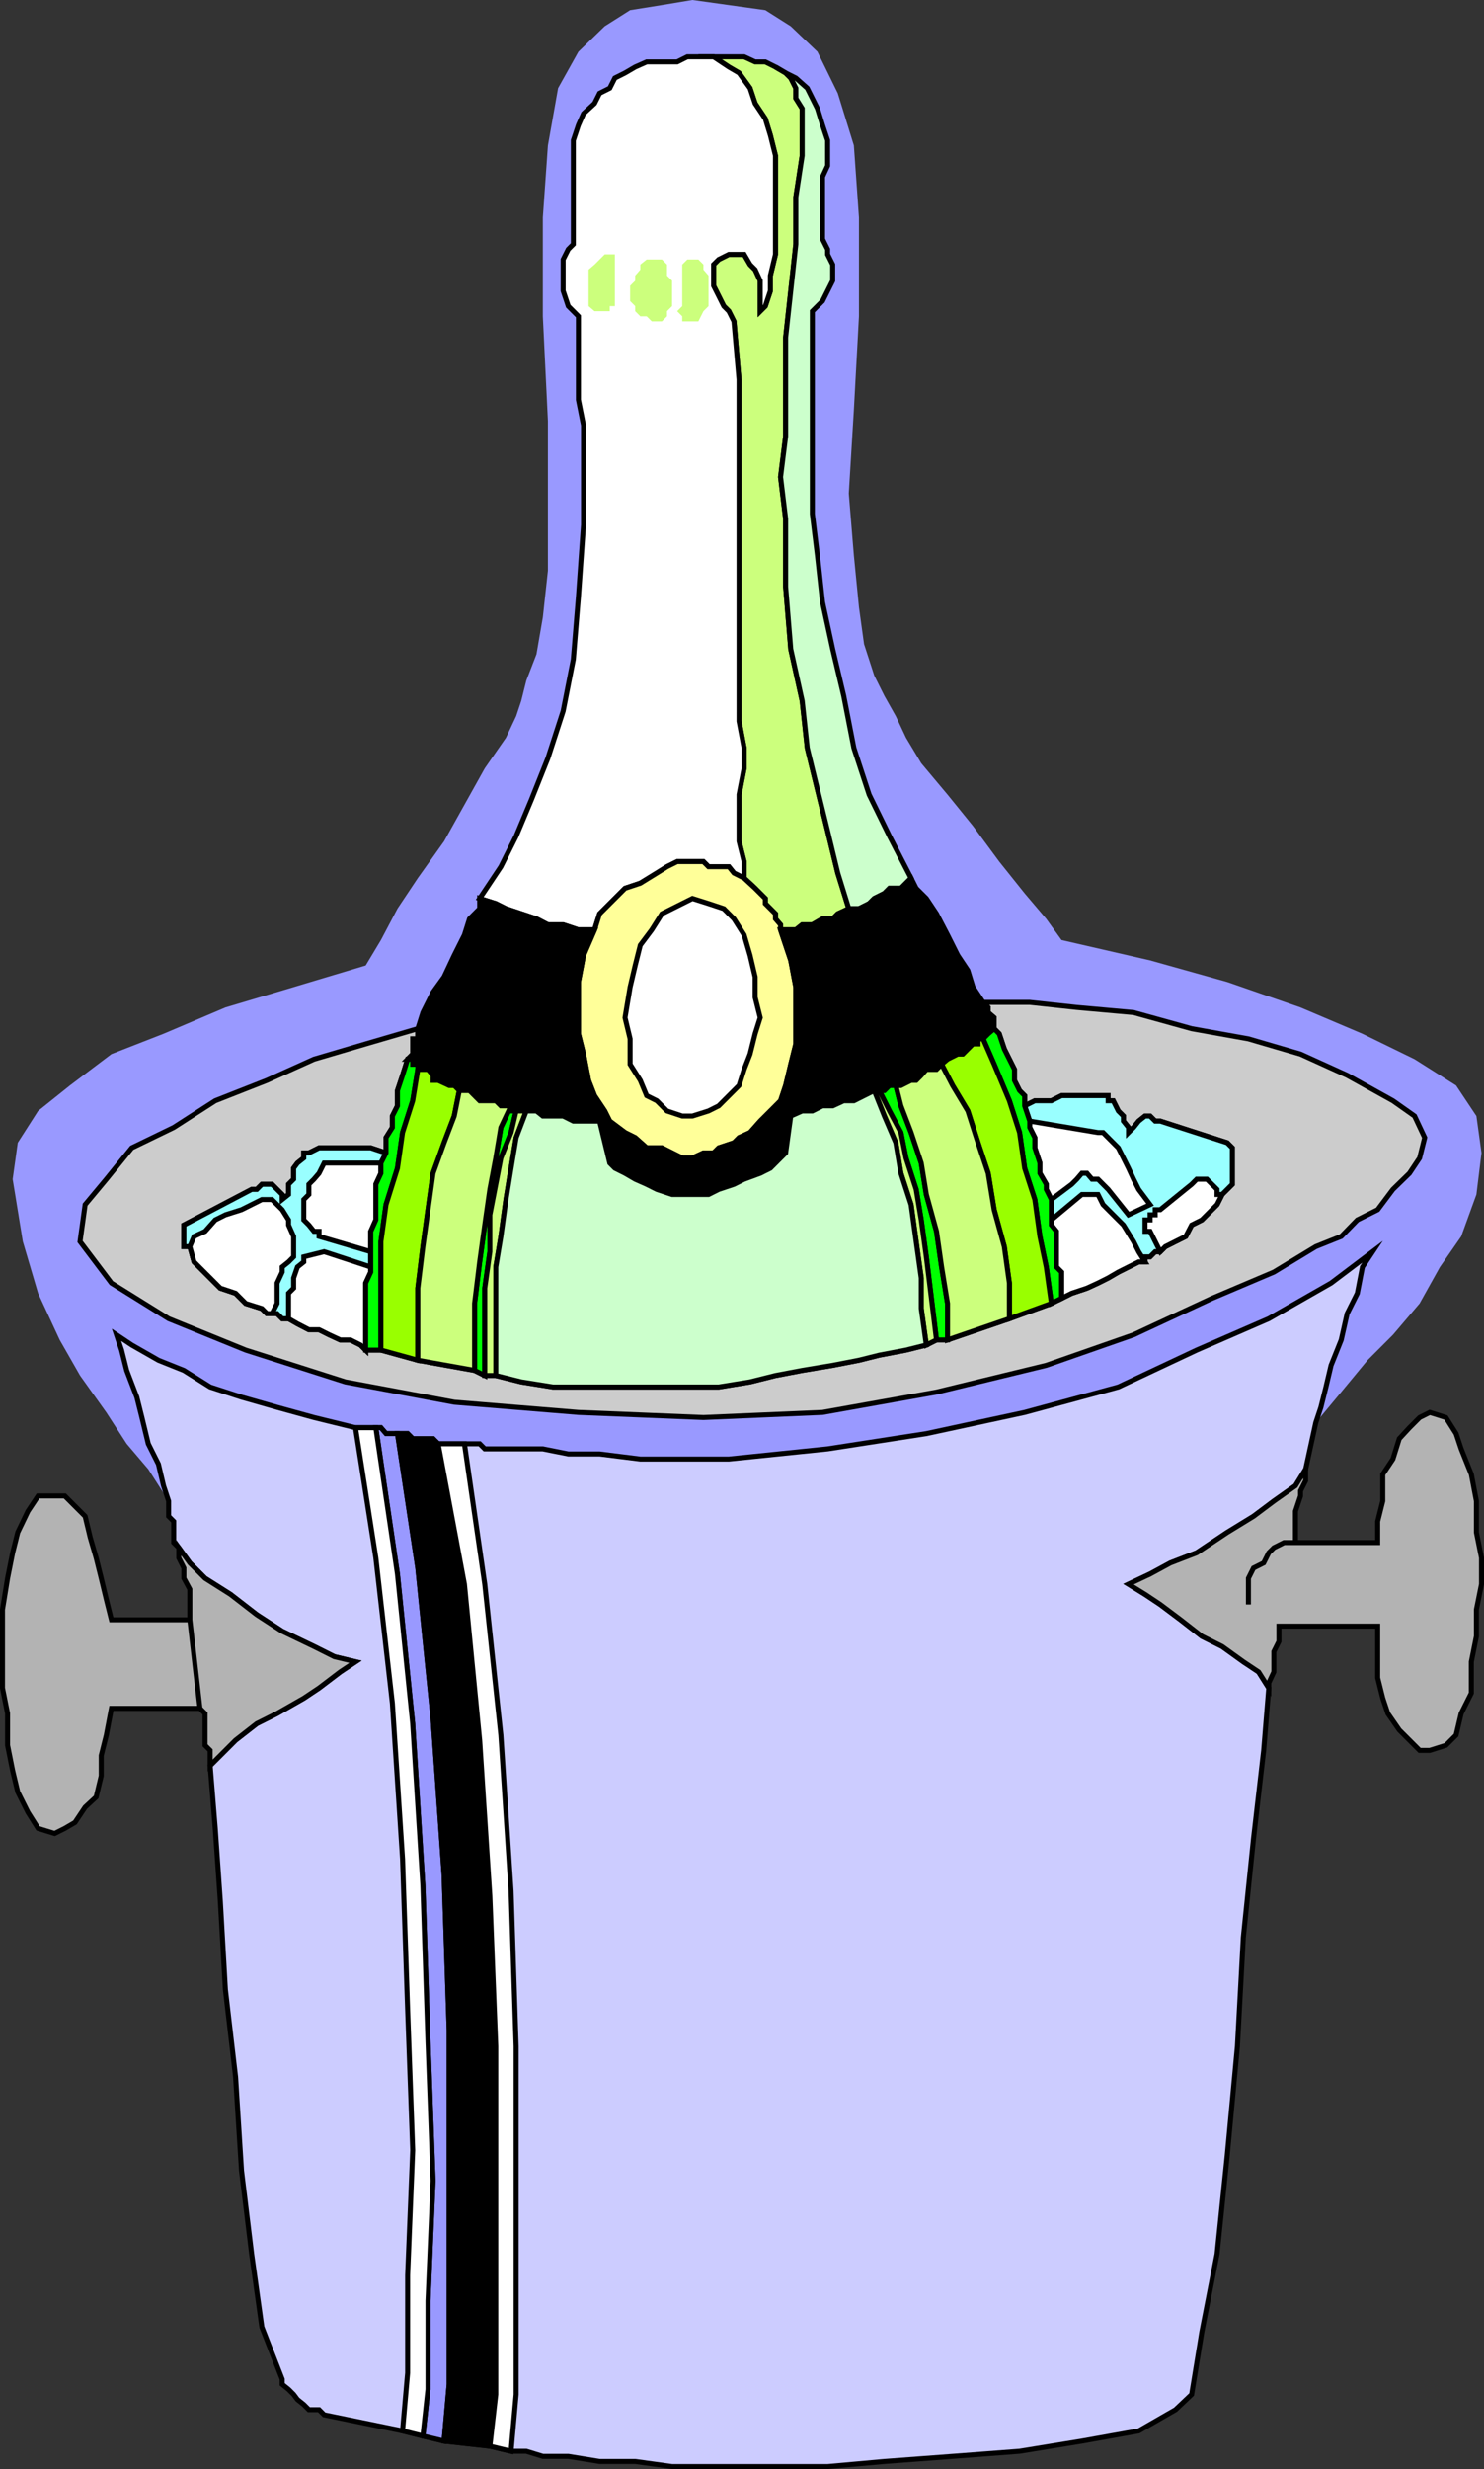
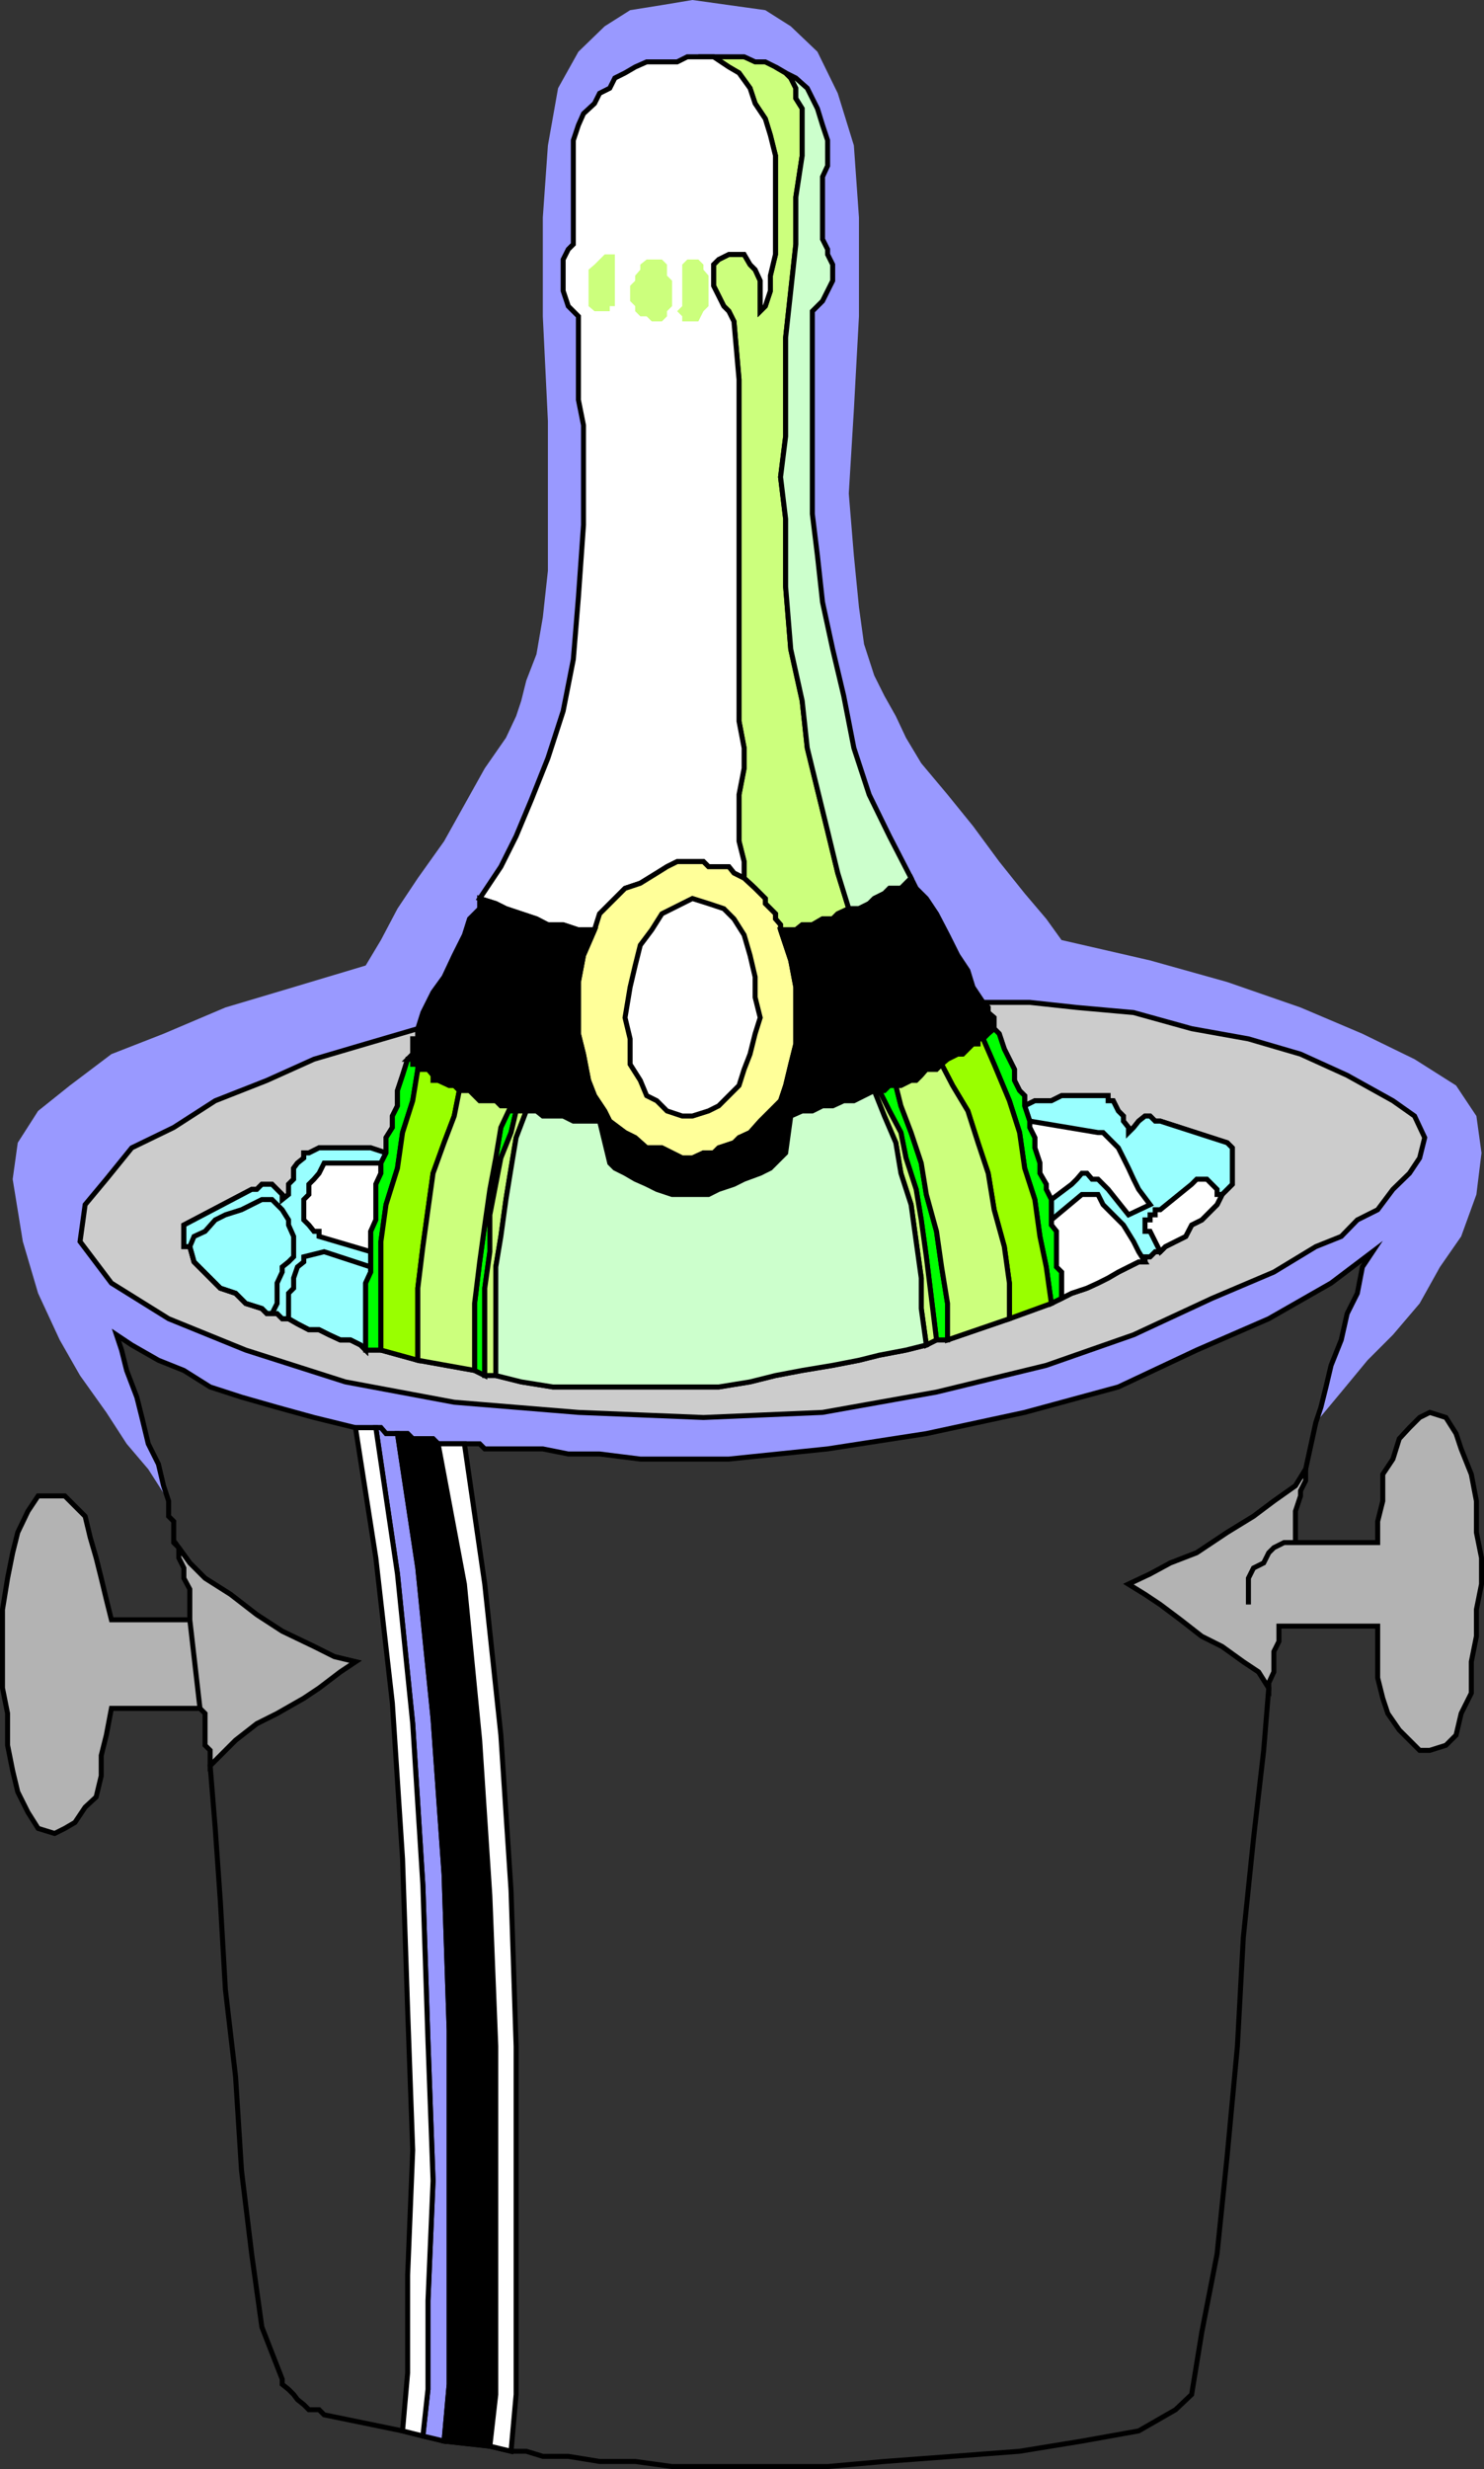
<svg xmlns="http://www.w3.org/2000/svg" width="350.179" height="582.289">
  <rect width="100%" height="100%" fill="#333333" stroke="none" />
  <path fill="#99f" d="m250.488 221.7 20.898 4.8 18.204 5.098 17.296 6 14.602 6.199 12.3 6L343.59 256l4.796 7.2 1.203 8.698-1.203 9.801-3.597 9.899-5 7.199-4.801 8.601-6.3 7.399-6 6-6.2 7.5-6 7.203 1.2-3.602 1.198-4.8L314.09 322l2.398-6 1.398-6.203L320.29 305l1.199-6.203 2.398-3.598-9.796 7.399L299.386 311l-17 7.398-18.5 8.7-22.097 6-23.2 5-23.3 3.601-23.301 2.399h-20.899l-9.601-1.2h-7.399l-6-1.199h-13.703l-1.199-1.199h-9.8l-1.2-1.203h-4.8l-1.2-1.2H91.09l-1.203-1.398h-6l-9.797-2.402-8.703-2.399-8.398-2.398-7.399-2.402-6.203-3.899-6-2.402-6.297-3.598-3.601-2.402 1.2 3.601 1.198 4.801 2.403 6.301 1.199 4.797 1.5 6.203 2.398 4.797 1.203 5.101 1.2 3.602-4.801-7.5-5.102-6-4.797-7.402-6.203-8.7L14.09 316l-5.101-11-3.602-12.203-2.398-14.7 1.2-8.597 4.8-7.5 7.5-6 9.8-7.402 12.301-4.801 14.598-6.2 16.102-4.8 17-5.098 3.597-6 3.903-7.402 4.8-7.2 6.2-8.699 4.8-8.601 4.797-8.598 5-7.199 2.403-5.102 1.199-3.601 1.2-4.797 2.401-6.203 1.5-8.7 1.2-11v-35.3l-1.2-24.7v-23.3l1.2-17 2.398-13.5 4.8-8.598 6.2-6 6-3.8 7.5-1.2 7.2-1.199 17.202 2.398 6 3.801 6.297 6 4.8 9.801 3.8 12.297 1.2 17v23.3l-1.2 22.102-1.198 19.7L201.488 131l1.2 12.2 1.198 8.698 2.403 7.399 2.398 4.8 2.7 4.801 2.402 5.102 3.597 6 6.203 7.398 6 7.399 6.2 8.402 6 7.5 5.097 6 3.602 5" />
-   <path fill="#ccf" d="m94.988 573.297-18.5-3.797-1.2-1.203h-2.402l-1.199-1.2-1.5-1.199-.898-1.199-1.2-1.199-1.5-1.203v-1.2l-4.8-12.3-2.403-17.2-2.398-19.699-1.399-22.101-2.402-20.598-1.2-20.902-1.198-17.098-1.2-14.8 6-6 5-3.899 4.797-2.402 6.301-3.598 3.602-2.402 5-3.801 3.597-2.399-5-1.199-4.797-2.402-7.5-3.598-6-3.902L54.386 376l-6-3.8-3.597-3.602L42.187 365l-1.2-1.203v-5l-1.198-1.2V354l-1.2-3.602-1.203-5.101-2.398-4.797-1.5-6.203-1.2-4.797-2.402-6.3-1.199-4.802-1.2-3.601 3.602 2.402 6.297 3.598 6 2.402 6.203 3.899 7.399 2.402 8.398 2.398 8.703 2.399 9.797 2.402h6l1.203 1.399h5.098l1.2 1.199h4.8l1.2 1.203h9.8l1.2 1.2h13.703l6 1.198h7.398l9.602 1.2h20.898l23.3-2.399 23.302-3.601 23.199-5 22.097-6 18.5-8.7 17-7.398 14.704-8.402 9.796-7.399-2.398 3.598-1.2 6.203-2.402 4.797-1.398 6.203-2.398 6-1.204 5.098-1.199 4.8-1.2 3.602-2.398 11-2.402 3.898L300.59 354l-4.8 3.598-6.2 3.8-7.203 4.801-6.199 2.399-4.8 2.601-5.098 2.399 3.898 2.402 3.602 2.398 4.8 3.602 5 3.898 4.797 2.399 5 3.601 3.602 2.399 2.398 3.8-1.199 14.7-2.398 20.8-2.403 23.301-1.398 25.7-2.399 25.699-2.402 23.3L283.59 550l-2.402 14.7-3.8 3.597-8.7 5-13.398 2.402-14.7 2.399-15.8 1.199-16.102 1.203-13.398 1.2h-36.7l-8.703-1.2h-8.398l-7.398-1.203h-6l-3.903-1.2h-3.597l-5-1.199-10.801-1.199-5-1.199-4.801-1.203" />
  <path fill="none" stroke="#000" stroke-miterlimit="10" stroke-width="1.179" d="m94.988 573.297-18.5-3.797-1.2-1.203h-2.402l-1.199-1.2-1.5-1.199-.898-1.199-1.2-1.199-1.5-1.203v-1.2l-4.8-12.3-2.403-17.2-2.398-19.699-1.399-22.101-2.402-20.598-1.2-20.902-1.198-17.098-1.2-14.8 6-6 5-3.899 4.797-2.402 6.301-3.598 3.602-2.402 5-3.801 3.597-2.399-5-1.199-4.797-2.402-7.5-3.598-6-3.902L54.386 376l-6-3.8-3.597-3.602L42.187 365l-1.2-1.203v-5l-1.198-1.2V354l-1.2-3.602-1.203-5.101-2.398-4.797-1.5-6.203-1.2-4.797-2.402-6.3-1.199-4.802-1.2-3.601 3.602 2.402 6.297 3.598 6 2.402 6.203 3.899 7.399 2.402 8.398 2.398 8.703 2.399 9.797 2.402h6l1.203 1.399h5.098l1.2 1.199h4.8l1.2 1.203h9.8l1.2 1.2h13.703l6 1.198h7.398l9.602 1.2h20.898l23.3-2.399 23.302-3.601 23.199-5 22.097-6 18.5-8.7 17-7.398 14.704-8.402 9.796-7.399-2.398 3.598-1.2 6.203-2.402 4.797-1.398 6.203-2.398 6-1.204 5.098-1.199 4.8-1.2 3.602-2.398 11-2.402 3.898L300.59 354l-4.8 3.598-6.2 3.8-7.203 4.801-6.199 2.399-4.8 2.601-5.098 2.399 3.898 2.402 3.602 2.398 4.8 3.602 5 3.898 4.797 2.399 5 3.601 3.602 2.399 2.398 3.8-1.199 14.7-2.398 20.8-2.403 23.301-1.398 25.7-2.399 25.699-2.402 23.3L283.59 550l-2.402 14.7-3.8 3.597-8.7 5-13.398 2.402-14.7 2.399-15.8 1.199-16.102 1.203-13.398 1.2h-36.7l-8.703-1.2h-8.398l-7.398-1.203h-6l-3.903-1.2h-3.597l-5-1.199-10.801-1.199-5-1.199Zm0 0" />
  <path fill="#ccc" d="m20.09 284.098 5-6 6-7.399 9.898-4.8 9.8-6.301 12.2-4.801 11.101-5 12.2-3.598 12.3-3.601V245h-1.203v3.598l-1.199 1.199-1.2 3.8-1.198 3.602v3.598l-1.2 2.402v2.7l-1.5 2.398v3.601l-3.601-1.199h-12.2l-2.402 1.2h-1.199v1.199l-1.5 1.199-.898 1.203v2.598l-1.2 1.199v2.402l-1.5 1.2v-1.2l-1.203-1.199-1.199-1.203H61.79l-1.2 1.203h-1.203l-16 8.398V294h1.403l1 3.598 6.199 6.199 3.6 1.203 2.399 2.398 3.8 1.2 1.2 1.199h2.398L66.59 311h1.5l2.098 1.2 2.7 1.398h2.402l2.398 1.199L80.29 316h2.398l2.402 1.2 1.2 1.198h3.597l8.703 2.399 13.399 2.402 2.398 1.2h2.602l6 1.5 7.5 1.199h39.101l7.399-1.2 6-1.5 6.3-1.199 7.2-1.199 6.2-1.203 4.8-1.2 6.3-1.199 4.801-1.199 2.399-1.199h2.602l14.597-5 9.902-3.602 4.797-2.398 3.602-1.203 2.601-1.2 2.399-1.199 2.398-1.398 2.403-1.203 2.398-1.2h1.5v-1.199h1.2l1.202-1.199h1.2l1.199-1.199 2.398-1.203 2.403-1.2 1.398-2.699 2.402-1.199 2.399-2.402 1.2-1.2 1.198-2.398 1.203-1.199 1.2-1.203v-8.598l-1.2-1.199-15.8-5.102h-1.2l-1.203-1.199h-1.199l-1.5 1.2-1.2 1.5-1.198 1.199v-1.2l-1.2-1.5V263.2l-1.204-1.2-1.199-2.402h-1.2v-1.2h-11l-2.398 1.2h-3.902l-2.398 1.199v-2.399l-1.2-1.199-1.203-2.402v-2.598l-1.199-2.402-1.2-2.399-1.198-3.601-1.2-1.2V240l-1.402-1.203v-1.2l-1.2-1.199h11l11.102 1.2 13.399 1.199 13.7 3.8 13.4 2.403 12.297 3.598 11 5 10.801 6 5.102 3.601 2.398 5.098-1.2 4.8-2.398 3.602-3.902 3.801-3.598 4.797-4.8 2.402-3.801 3.899-6 2.402-9.899 6-14.601 6.2-18.5 8.597L246.886 322l-25.898 6.297-26.899 4.8-28.101 1.2-29.5-1.2-29.3-2.398-25.7-4.8-23.5-7.5-18.2-7.399-13.5-8.402-7.402-9.801 1.203-8.7" />
  <path fill="none" stroke="#000" stroke-miterlimit="10" stroke-width="1.179" d="m20.09 284.098 5-6 6-7.399 9.898-4.8 9.8-6.301 12.2-4.801 11.101-5 12.2-3.598 12.3-3.601V245h-1.203v3.598l-1.199 1.199-1.2 3.8-1.198 3.602v3.598l-1.2 2.402v2.7l-1.5 2.398v3.601l-3.601-1.199h-12.2l-2.402 1.2h-1.199v1.199l-1.5 1.199-.898 1.203v2.598l-1.2 1.199v2.402l-1.5 1.2v-1.2l-1.203-1.199-1.199-1.203H61.79l-1.2 1.203h-1.203l-16 8.398V294h1.403l1 3.598 6.199 6.199 3.6 1.203 2.399 2.398 3.8 1.2 1.2 1.199h2.398L66.59 311h1.5l2.098 1.2 2.7 1.398h2.402l2.398 1.199L80.29 316h2.398l2.402 1.2 1.2 1.198h3.597l8.703 2.399 13.399 2.402 2.398 1.2h2.602l6 1.5 7.5 1.199h39.101l7.399-1.2 6-1.5 6.3-1.199 7.2-1.199 6.2-1.203 4.8-1.2 6.3-1.199 4.801-1.199 2.399-1.199h2.602l14.597-5 9.902-3.602 4.797-2.398 3.602-1.203 2.601-1.2 2.399-1.199 2.398-1.398 2.403-1.203 2.398-1.2h1.5v-1.199h1.2l1.202-1.199h1.2l1.199-1.199 2.398-1.203 2.403-1.2 1.398-2.699 2.402-1.199 2.399-2.402 1.2-1.2 1.198-2.398 1.203-1.199 1.2-1.203v-8.598l-1.2-1.199-15.8-5.102h-1.2l-1.203-1.199h-1.199l-1.5 1.2-1.2 1.5-1.198 1.199v-1.2l-1.2-1.5V263.2l-1.204-1.2-1.199-2.402h-1.2v-1.2h-11l-2.398 1.2h-3.902l-2.398 1.199v-2.399l-1.2-1.199-1.203-2.402v-2.598l-1.199-2.402-1.2-2.399-1.198-3.601-1.2-1.2V240l-1.402-1.203v-1.2l-1.2-1.199h11l11.102 1.2 13.399 1.199 13.7 3.8 13.4 2.403 12.297 3.598 11 5 10.801 6 5.102 3.601 2.398 5.098-1.2 4.8-2.398 3.602-3.902 3.801-3.598 4.797-4.8 2.402-3.801 3.899-6 2.402-9.899 6-14.601 6.2-18.5 8.597L246.886 322l-25.898 6.297-26.899 4.8-28.101 1.2-29.5-1.2-29.3-2.398-25.7-4.8-23.5-7.5-18.2-7.399-13.5-8.402-7.402-9.801zm0 0" />
  <path fill="#9ff" d="m241.789 260.797 1.199 3.601v1.5l1.2 2.399v2.402l1.198 3.598v2.402l1.5 2.598v1.203l1.204 2.398v6l1.199 1.5v8.399l1.199 1.203v6.2l2.398-1.2 3.602-1.203 2.601-1.2 2.399-1.199 2.398-1.398 2.403-1.203 2.398-1.2h1.5v-1.199h1.2l1.202-1.199h1.2l1.199-1.199 2.398-1.203 2.403-1.2 1.398-2.699 2.402-1.199 2.399-2.402 1.2-1.2 1.198-2.398 1.203-1.199 1.2-1.203v-8.598l-1.2-1.199-15.8-5.102h-1.2l-1.203-1.199h-1.199l-1.5 1.2-1.2 1.5-1.198 1.199v-1.2l-1.2-1.5V263.2l-1.203-1.2-1.199-2.402h-1.2v-1.2h-11l-2.398 1.2h-3.902l-2.398 1.199" />
  <path fill="none" stroke="#000" stroke-miterlimit="10" stroke-width="1.179" d="m241.789 260.797 1.199 3.601v1.5l1.2 2.399v2.402l1.198 3.598v2.402l1.5 2.598v1.203l1.204 2.398v6l1.199 1.5v8.399l1.199 1.203v6.2l2.398-1.2 3.602-1.203 2.601-1.2 2.399-1.199 2.398-1.398 2.403-1.203 2.398-1.2h1.5v-1.199h1.2l1.202-1.199h1.2l1.199-1.199 2.398-1.203 2.403-1.2 1.398-2.699 2.402-1.199 2.399-2.402 1.2-1.2 1.198-2.398 1.203-1.199 1.2-1.203v-8.598l-1.2-1.199-15.8-5.102h-1.2l-1.203-1.199h-1.199l-1.5 1.2-1.2 1.5-1.198 1.199v-1.2l-1.2-1.5V263.2l-1.203-1.2-1.199-2.402h-1.2v-1.2h-11l-2.398 1.2h-3.902zm0 0" />
  <path fill="#9ff" d="m66.59 282.898 1.5-1.199v-2.402l1.199-1.2V275.5l.898-1.203 1.5-1.2v-1.199h1.2l2.402-1.199h12.199l3.601 1.2-1.203 2.398v2.402l-1.199 2.598v8.402l-1.2 2.7V300l-1.198 2.598v15.8l-1.2-1.199L82.687 316H80.29l-2.602-1.203-2.398-1.2h-2.403l-2.699-1.398L68.09 311h-1.5l-1.203-1.203h-2.398l-1.2-1.2-3.8-1.199-2.4-2.398-3.601-1.203-6.2-6.2-1-3.597h-1.402v-5.102l16-8.398h1.203l1.2-1.203h2.398l1.2 1.203 1.202 1.2v1.198" />
  <path fill="none" stroke="#000" stroke-miterlimit="10" stroke-width="1.179" d="m66.59 282.898 1.5-1.199v-2.402l1.199-1.2V275.5l.898-1.203 1.5-1.2v-1.199h1.2l2.402-1.199h12.199l3.601 1.2-1.203 2.398v2.402l-1.199 2.598v8.402l-1.2 2.7V300l-1.198 2.598v15.8l-1.2-1.199L82.687 316H80.29l-2.602-1.203-2.398-1.2h-2.403l-2.699-1.398L68.09 311h-1.5l-1.203-1.203h-2.398l-1.2-1.2-3.8-1.199-2.4-2.398-3.601-1.203-6.2-6.2-1-3.597h-1.402v-5.102l16-8.398h1.203l1.2-1.203h2.398l1.2 1.203 1.202 1.2zm0 0" />
  <path fill="#fff" d="m75.289 291.598 12.199 3.601v-4.8l1.2-2.7v-8.402l1.198-2.598v-2.402H76.488l-1.2 2.402-1.199 1.399-1.203 1.199v2.402l-1.199 1.2v4.8l1.2 1.2 1.202 1.5h1.2v1.199" />
  <path fill="none" stroke="#000" stroke-miterlimit="10" stroke-width="1.179" d="m75.289 291.598 12.199 3.601v-4.8l1.2-2.7v-8.402l1.198-2.598v-2.402H76.488l-1.2 2.402-1.199 1.399-1.203 1.199v2.402l-1.199 1.2v4.8l1.2 1.2 1.202 1.5h1.2zm0 0" />
-   <path fill="#fff" d="M71.687 296.398v1.2l-1.5 1.199-.898 2.601v2.399l-1.2 1.203v6l2.098 1.2 2.7 1.398h2.402l2.398 1.199L80.29 316h2.398l2.402 1.2 1.2 1.198v-15.8L87.488 300v-1.203l-11-3.598-4.8 1.2" />
  <path fill="none" stroke="#000" stroke-miterlimit="10" stroke-width="1.179" d="M71.687 296.398v1.2l-1.5 1.199-.898 2.601v2.399l-1.2 1.203v6l2.098 1.2 2.7 1.398h2.402l2.398 1.199L80.29 316h2.398l2.402 1.2 1.2 1.198v-15.8L87.488 300v-1.203l-11-3.598zm0 0" />
-   <path fill="#fff" d="M69.289 295.2v1.198l-1.2 1.2-1.5 1.199V300l-1.203 2.598v4.8l-1.199 2.399h-1.2l-1.198-1.2-3.801-1.199L55.589 305l-3.601-1.203-6.2-6.2-1-3.597 1-2.402 2.598-1.2 2.403-2.699 2.398-1.199 3.8-1.203 2.4-1.2 2.402-1.199h2.398l1.2 1.2 1.202 1.199 1.5 2.402v1.2l1.2 2.699v3.601" />
  <path fill="none" stroke="#000" stroke-miterlimit="10" stroke-width="1.179" d="M69.289 295.2v1.198l-1.2 1.2-1.5 1.199V300l-1.203 2.598v4.8l-1.199 2.399h-1.2l-1.198-1.2-3.801-1.199L55.589 305l-3.601-1.203-6.2-6.2-1-3.597 1-2.402 2.598-1.2 2.403-2.699 2.398-1.199 3.8-1.203 2.4-1.2 2.402-1.199h2.398l1.2 1.2 1.202 1.199 1.5 2.402v1.2l1.2 2.699zm0 0" />
  <path fill="#fff" d="M255.289 281.7h3.8l1.2 2.398 2.398 2.402 2.402 2.398 2.399 3.899 1.2 2.402 1.5 2.399h-1.5l-2.4 1.199-2.402 1.203-2.398 1.398-2.398 1.2-2.602 1.199-3.602 1.203-2.398 1.2V300l-1.2-1.203v-8.399l-1.198-1.5V287.7l7.199-6" />
  <path fill="none" stroke="#000" stroke-miterlimit="10" stroke-width="1.179" d="M255.289 281.7h3.8l1.2 2.398 2.398 2.402 2.402 2.398 2.399 3.899 1.2 2.402 1.5 2.399h-1.5l-2.4 1.199-2.402 1.203-2.398 1.398-2.398 1.2-2.602 1.199-3.602 1.203-2.398 1.2V300l-1.2-1.203v-8.399l-1.198-1.5V287.7zm0 0" />
  <path fill="#fff" d="m252.886 279.297-4.796 3.601-1.204-2.398v-1.203l-1.5-2.598v-2.402l-1.199-3.598v-2.402l-1.2-2.399v-1.5l16.103 2.7h1.199l2.398 2.402 1.2 1.2 1.203 2.398 1.199 2.402 1.199 2.598 1.2 2.402 2.698 3.598-5.097 2.402-4.801-6-1.2-1.203-1.198-1.2h-1.403l-1.2-1.398h-1.198l-1.2 1.399-1.203 1.199" />
  <path fill="none" stroke="#000" stroke-miterlimit="10" stroke-width="1.179" d="m252.886 279.297-4.796 3.601-1.204-2.398v-1.203l-1.5-2.598v-2.402l-1.199-3.598v-2.402l-1.2-2.399v-1.5l16.103 2.7h1.199l2.398 2.402 1.2 1.2 1.203 2.398 1.199 2.402 1.199 2.598 1.2 2.402 2.698 3.598-5.097 2.402-4.801-6-1.2-1.203-1.198-1.2h-1.403l-1.2-1.398h-1.198l-1.2 1.399zm0 0" />
  <path fill="#fff" d="m271.386 290.398 2.403 4.801 1.199-1.199 2.398-1.203 2.403-1.2 1.398-2.699 2.402-1.199 2.399-2.402 1.2-1.2 1.198-2.398h-1.199V280.5l-1.2-1.203-1.198-1.2h-2.403l-1.199 1.2-7.398 6h-1.2v1.203h-1.203v1.2h-1.199v2.698h1.2" />
  <path fill="none" stroke="#000" stroke-miterlimit="10" stroke-width="1.179" d="m271.386 290.398 2.403 4.801 1.199-1.199 2.398-1.203 2.403-1.2 1.398-2.699 2.402-1.199 2.399-2.402 1.2-1.2 1.198-2.398h-1.199V280.5l-1.2-1.203-1.198-1.2h-2.403l-1.199 1.2-7.398 6h-1.2v1.203h-1.203v1.2h-1.199v2.698zm0 0" />
  <path fill="#ccff7d" d="M164.789 13.398h10.8l2.598 1.2h2.402l2.399 1.199 2.398 1.402 1.204 1.2 1.199 2.398v2.402l1.5 2.399v11.101l-1.5 9.801v11.098l-1.2 11-1.203 11v23.3l-1.199 9.602 1.2 9.898v16l1.203 14.7 2.699 12.199 1.199 11.101 2.398 9.801L195.29 196l2.398 9.898 2.602 8.399-2.602 1.203-1.2 1.2h-2.397l-2.403 1.398h-2.398l-1.5 1.199h-3.602v-1.2l-1.2-1.398V215.5l-1.198-1.203-1.2-1.2v-1.199l-1.203-1.199-1.199-1.199-2.598-2.402v-3.899l-1.203-4.8v-11l1.204-6.2v-4.8l-1.204-6.301V89.5l-1.199-13.703-1.2-2.399-1.198-1.199-1.2-2.402-1.203-2.399v-5l1.204-1.199L171.988 60h3.602l1.398 2.398 1.2 1.2 1.198 2.601v7.2l1.204-1.2 1.199-3.601V65l1.199-5V36.7l-1.2-4.802L180.59 28l-2.403-3.602-1.2-3.601-2.6-3.598-2.4-1.402-3.6-2.399h-3.598" />
  <path fill="none" stroke="#000" stroke-miterlimit="10" stroke-width="1.179" d="M164.789 13.398h10.8l2.598 1.2h2.402l2.399 1.199 2.398 1.402 1.204 1.2 1.199 2.398v2.402l1.5 2.399v11.101l-1.5 9.801v11.098l-1.2 11-1.203 11v23.3l-1.199 9.602 1.2 9.898v16l1.203 14.7 2.699 12.199 1.199 11.101 2.398 9.801L195.29 196l2.398 9.898 2.602 8.399-2.602 1.203-1.2 1.2h-2.397l-2.403 1.398h-2.398l-1.5 1.199h-3.602v-1.2l-1.2-1.398V215.5l-1.198-1.203-1.2-1.2v-1.199l-1.203-1.199-1.199-1.199-2.598-2.402v-3.899l-1.203-4.8v-11l1.204-6.2v-4.8l-1.204-6.301V89.5l-1.199-13.703-1.2-2.399-1.198-1.199-1.2-2.402-1.203-2.399v-5l1.204-1.199L171.988 60h3.602l1.398 2.398 1.2 1.2 1.198 2.601v7.2l1.204-1.2 1.199-3.601V65l1.199-5V36.7l-1.2-4.802L180.59 28l-2.403-3.602-1.2-3.601-2.6-3.598-2.4-1.402-3.6-2.399zm0 0" />
  <path fill="#fff" d="M164.789 13.398h1.199-3.8l-2.4 1.2h-7.198l-2.704 1.199-2.398 1.402-2.398 1.2-1.204 2.398L141.488 22l-1.2 2.398-2.6 2.399-1.2 2.703-1.2 3.598v24.5l-1.198 1.199-1.204 2.402v7.399l1.204 3.601 2.398 2.399v19.699l1.2 6v23.5l-1.2 17-1.2 14.703-2.402 12.2-3.597 11.097-3.903 9.8-3.597 8.602-3.602 7.2-5 7.5 3.8 1.199 2.4 1.199 3.6 1.203 3.603 1.2 2.699 1.398h3.597l3.602 1.199h3.8l1.2-3.797 2.398-2.402 3.602-3.598 3.602-1.203 3.898-2.399 2.398-1.5 2.403-1.199h6.199l1.2 1.2h4.8l1.2 1.5 2.402 1.199 2.597 2.402-2.598-2.402v-3.899l-1.203-4.8v-11l1.204-6.2v-4.8l-1.204-6.301V89.5l-1.199-13.703-1.2-2.399-1.198-1.199-1.2-2.402-1.203-2.399v-5l1.204-1.199L171.988 60h3.602l1.398 2.398 1.2 1.2 1.198 2.601v7.2l1.204-1.2 1.199-3.601V65l1.199-5V36.7l-1.2-4.802L180.59 28l-2.403-3.602-1.2-3.601-2.6-3.598-2.4-1.402-3.6-2.399h-3.598" />
  <path fill="none" stroke="#000" stroke-miterlimit="10" stroke-width="1.179" d="M164.789 13.398h1.199-3.8l-2.4 1.2h-7.198l-2.704 1.199-2.398 1.402-2.398 1.2-1.204 2.398L141.488 22l-1.2 2.398-2.6 2.399-1.2 2.703-1.2 3.598v24.5l-1.198 1.199-1.204 2.402v7.399l1.204 3.601 2.398 2.399v19.699l1.2 6v23.5l-1.2 17-1.2 14.703-2.402 12.2-3.597 11.097-3.903 9.8-3.597 8.602-3.602 7.2-5 7.5 3.8 1.199 2.4 1.199 3.6 1.203 3.603 1.2 2.699 1.398h3.597l3.602 1.199h3.8l1.2-3.797 2.398-2.402 3.602-3.598 3.602-1.203 3.898-2.399 2.398-1.5 2.403-1.199h6.199l1.2 1.2h4.8l1.2 1.5 2.402 1.199 2.597 2.402-2.598-2.402v-3.899l-1.203-4.8v-11l1.204-6.2v-4.8l-1.204-6.301V89.5l-1.199-13.703-1.2-2.399-1.198-1.199-1.2-2.402-1.203-2.399v-5l1.204-1.199L171.988 60h3.602l1.398 2.398 1.2 1.2 1.198 2.601v7.2l1.204-1.2 1.199-3.601V65l1.199-5V36.7l-1.2-4.802L180.59 28l-2.403-3.602-1.2-3.601-2.6-3.598-2.4-1.402-3.6-2.399zm0 0" />
  <path fill="#cfc" d="m182.988 15.797 2.398 1.402 2.403 1.2 2.699 2.398 1.2 2.402 1.198 2.399 1.204 3.902 1.199 3.598v6l-1.2 2.601v14.7l1.2 2.398V60l1.199 2.398V66.2l-1.2 2.399L194.09 71l-1.204 1.2-1.199 1.198V121.2l1.2 9.801 1.203 11 2.398 11.098 2.602 11 2.398 12.3 3.602 11 4.796 9.801 5.102 9.899-1.2 1.199-1.198 1.203h-2.704l-1.199 1.2-2.398 1.198-1.2 1.2-2.402 1.199h-2.398l-2.602-8.399L195.29 196l-2.403-9.8-2.398-9.802-1.2-11.101-2.698-12.2-1.204-14.699v-16l-1.199-9.898 1.2-9.602v-23.3l1.203-11 1.199-11V46.5l1.5-9.8V25.597l-1.5-2.399v-2.402l-1.2-2.399-1.203-1.199-2.398-1.402" />
  <path fill="none" stroke="#000" stroke-miterlimit="10" stroke-width="1.179" d="m182.988 15.797 2.398 1.402 2.403 1.2 2.699 2.398 1.2 2.402 1.198 2.399 1.204 3.902 1.199 3.598v6l-1.2 2.601v14.7l1.2 2.398V60l1.199 2.398V66.2l-1.2 2.399L194.09 71l-1.204 1.2-1.199 1.198V121.2l1.2 9.801 1.203 11 2.398 11.098 2.602 11 2.398 12.3 3.602 11 4.796 9.801 5.102 9.899-1.2 1.199-1.198 1.203h-2.704l-1.199 1.2-2.398 1.198-1.2 1.2-2.402 1.199h-2.398l-2.602-8.399L195.29 196l-2.403-9.8-2.398-9.802-1.2-11.101-2.698-12.2-1.204-14.699v-16l-1.199-9.898 1.2-9.602v-23.3l1.203-11 1.199-11V46.5l1.5-9.8V25.597l-1.5-2.399v-2.402l-1.2-2.399-1.203-1.199zm0 0" />
  <path fill="#ccff7d" d="M143.886 60h-1.199l-2.398 2.398-1.403 1.2v8.601l1.403 1.2h3.597v-1.2h1.204V60h-1.204m11.102 1.2h-2.398l-1.5 1.198v1.2L149.886 65v1.2l-1.199 1.198V71l1.2 1.2v1.198l1.203 1.2h1.5l1.199 1.199h2.398l1.2-1.2v-1.199l1.203-1.199v-6L157.386 65v-2.602l-1.199-1.199h-1.2m9.802.001 1.199 1.198v1.2l1.2 1.402v7.2l-1.2 1.198-1.2 2.399h-3.8v-1.2l-1.2-1.199 1.2-1.199v-9.8l1.2-1.2h2.6" />
  <path fill="#ff9" d="M162.187 203.2h-2.398l-2.403 1.198-2.398 1.5-3.898 2.399-3.602 1.203-3.602 3.598-2.398 2.402-1.2 3.797-2.6 6-1.2 6.3v12.2l1.2 4.8 1.198 6.2 1.403 3.601 2.398 3.602 1.2 2.398 3.6 2.7 2.4 1.199 2.703 2.402h3.597l2.402 1.2 2.399 1.199h2.398l2.602-1.2h2.398l1.204-1.199 3.597-1.199 1.2-1.203 2.6-1.2 2.4-2.699 2.402-2.398 2.398-2.402 1.2-3.598 1.203-5 1.199-4.8v-13.403l-1.2-6.297-2.402-7.203v-1.2l-1.2-1.398V215.5l-1.198-1.203-1.2-1.2v-1.199l-1.203-1.199-1.199-1.199-2.598-2.402-2.402-1.2-1.2-1.5h-4.8l-1.2-1.199h-3.8" />
  <path fill="none" stroke="#000" stroke-miterlimit="10" stroke-width="1.179" d="M162.187 203.2h-2.398l-2.403 1.198-2.398 1.5-3.898 2.399-3.602 1.203-3.602 3.598-2.398 2.402-1.2 3.797-2.6 6-1.2 6.3v12.2l1.2 4.8 1.198 6.2 1.403 3.601 2.398 3.602 1.2 2.398 3.6 2.7 2.4 1.199 2.703 2.402h3.597l2.402 1.2 2.399 1.199h2.398l2.602-1.2h2.398l1.204-1.199 3.597-1.199 1.2-1.203 2.6-1.2 2.4-2.699 2.402-2.398 2.398-2.402 1.2-3.598 1.203-5 1.199-4.8v-13.403l-1.2-6.297-2.402-7.203v-1.2l-1.2-1.398V215.5l-1.198-1.203-1.2-1.2v-1.199l-1.203-1.199-1.199-1.199-2.598-2.402-2.402-1.2-1.2-1.5h-4.8l-1.2-1.199zm0 0" />
  <path fill="#fff" d="m163.386 211.898-4.796 2.399-2.403 1.203-2.398 3.797-2.7 3.601-1.203 4.801-1.199 5.098-1.2 7.203 1.2 5v6l2.402 3.797 1.5 3.601 2.399 1.2 2.398 2.402 3.602 1.2h2.398l3.801-1.2 2.402-1.203 4.797-4.797 1.204-3.8 1.398-3.602 1.2-4.801 1.198-3.797-1.199-4.8v-4.802l-1.2-5.101-1.397-4.797-2.403-3.8-2.398-2.403-3.602-1.2-3.8-1.199" />
  <path fill="none" stroke="#000" stroke-miterlimit="10" stroke-width="1.179" d="m163.386 211.898-4.796 2.399-2.403 1.203-2.398 3.797-2.7 3.601-1.203 4.801-1.199 5.098-1.2 7.203 1.2 5v6l2.402 3.797 1.5 3.601 2.399 1.2 2.398 2.402 3.602 1.2h2.398l3.801-1.2 2.402-1.203 4.797-4.797 1.204-3.8 1.398-3.602 1.2-4.801 1.198-3.797-1.199-4.8v-4.802l-1.2-5.101-1.397-4.797-2.403-3.8-2.398-2.403-3.602-1.2zm0 0" />
  <path d="M113.187 211.898v2.399l-2.398 2.402-1.2 3.801-2.402 4.797-2.398 5.101-2.602 3.602-2.398 4.797-1.2 3.8V245h-1.203v3.598l-1.199 1.199h1.2V251h1.202v1.2h2.399l1.2 1.398v1.199h1.198l2.602 1.203h1.2l1.198 1.2h2.403l2.398 2.398h3.8l1.2 1.199h2.402V262h6l1.5 1.2h4.797l2.403 1.198h6.199l2.398 9.899 1.203 1.203 2.399 1.2 2.398 1.398 2.703 1.199 2.399 1.203 3.601 1.2h8.598l2.402-1.2 3.598-1.203 2.402-1.2 3.797-1.398 2.403-1.199 2.398-2.402 1.2-1.2 1.202-8.699 2.7-1.199h2.398l2.402-1.203h2.399l2.602-1.2h2.398l2.398-1.199 2.403-1.199h2.398l1.2-1.199h2.703l2.398-1.203h1.2l1.198-1.2 1.204-1.398h2.398l1.2-1.199 1.402-1.203 2.398-1.2h1.2l1.198-1.199 1.204-1.199h1.199V245h1.199l1.2-1.203 1.402-1.2V240l-1.403-1.203v-1.2l-1.2-1.199-2.397-3.601-1.204-3.899-2.398-3.601-2.398-4.797-2.602-5-2.398-3.602-2.403-2.398-1.2-2.402-1.198 1.199-1.2 1.203h-2.703l-1.199 1.2-2.398 1.198-1.2 1.2-2.402 1.199h-2.398l-2.602 1.203-1.2 1.2h-2.397l-2.403 1.398h-2.398l-1.5 1.199h-3.602l2.402 7.203 1.2 6.297v13.402l-1.2 4.801-1.203 5-1.199 3.598L181.79 262l-2.403 2.398-2.398 2.7-2.602 1.199-1.199 1.203-3.598 1.2-1.203 1.198h-2.398l-2.602 1.2h-2.398l-2.399-1.2-2.402-1.199h-3.598l-2.703-2.402-2.398-1.2-3.602-2.699-1.199-2.398-2.398-3.602-1.403-3.601-1.199-6.2-1.2-4.8v-12.2l1.2-6.3 2.602-6h-3.801l-3.602-1.2h-3.597l-2.7-1.398-3.601-1.199-3.602-1.203-2.398-1.2-3.8-1.199" />
  <path fill="none" stroke="#000" stroke-miterlimit="10" stroke-width="1.179" d="M113.187 211.898v2.399l-2.398 2.402-1.2 3.801-2.402 4.797-2.398 5.101-2.602 3.602-2.398 4.797-1.2 3.8V245h-1.203v3.598l-1.199 1.199h1.2V251h1.202v1.2h2.399l1.2 1.398v1.199h1.198l2.602 1.203h1.2l1.198 1.2h2.403l2.398 2.398h3.8l1.2 1.199h2.402V262h6l1.5 1.2h4.797l2.403 1.198h6.199l2.398 9.899 1.203 1.203 2.399 1.2 2.398 1.398 2.703 1.199 2.399 1.203 3.601 1.2h8.598l2.402-1.2 3.598-1.203 2.402-1.2 3.797-1.398 2.403-1.199 2.398-2.402 1.2-1.2 1.202-8.699 2.7-1.199h2.398l2.402-1.203h2.399l2.602-1.2h2.398l2.398-1.199 2.403-1.199h2.398l1.2-1.199h2.703l2.398-1.203h1.2l1.198-1.2 1.204-1.398h2.398l1.2-1.199 1.402-1.203 2.398-1.2h1.2l1.198-1.199 1.204-1.199h1.199V245h1.199l1.2-1.203 1.402-1.2V240l-1.403-1.203v-1.2l-1.2-1.199-2.397-3.601-1.204-3.899-2.398-3.601-2.398-4.797-2.602-5-2.398-3.602-2.403-2.398-1.2-2.402-1.198 1.199-1.2 1.203h-2.703l-1.199 1.2-2.398 1.198-1.2 1.2-2.402 1.199h-2.398l-2.602 1.203-1.2 1.2h-2.397l-2.403 1.398h-2.398l-1.5 1.199h-3.602l2.402 7.203 1.2 6.297v13.402l-1.2 4.801-1.203 5-1.199 3.598L181.79 262l-2.403 2.398-2.398 2.7-2.602 1.199-1.199 1.203-3.598 1.2-1.203 1.198h-2.398l-2.602 1.2h-2.398l-2.399-1.2-2.402-1.199h-3.598l-2.703-2.402-2.398-1.2-3.602-2.699-1.199-2.398-2.398-3.602-1.403-3.601-1.199-6.2-1.2-4.8v-12.2l1.2-6.3 2.602-6h-3.801l-3.602-1.2h-3.597l-2.7-1.398-3.601-1.199-3.602-1.203-2.398-1.2zm0 0" />
  <path fill="#0f0" d="M89.886 318.398v-25.601l1.203-8.7 2.7-8.597 1.199-8.402 2.398-7.5 1.203-7.399V251h-1.203v-1.203h-1.199l-1.2 3.8-1.198 3.602v3.598l-1.2 2.402v2.7l-1.5 2.398v3.601l-1.203 2.399v2.402l-1.199 2.598v8.402l-1.2 2.7V300l-1.198 2.598v15.8h3.597" />
  <path fill="none" stroke="#000" stroke-miterlimit="10" stroke-width="1.179" d="M89.886 318.398v-25.601l1.203-8.7 2.7-8.597 1.199-8.402 2.398-7.5 1.203-7.399V251h-1.203v-1.203h-1.199l-1.2 3.8-1.198 3.602v3.598l-1.2 2.402v2.7l-1.5 2.398v3.601l-1.203 2.399v2.402l-1.199 2.598v8.402l-1.2 2.7V300l-1.198 2.598v15.8zm0 0" />
  <path fill="#9f0" d="m98.59 252.2-1.204 7.398-2.398 7.5-1.2 8.402-2.699 8.598-1.203 8.699v25.601l8.703 2.399v-17l1.2-9.797 1.199-8.703 1.2-8.598 2.6-7.199 2.4-6.3 1.198-6-1.199-1.2h-1.2l-2.6-1.203h-1.2v-1.2l-1.2-1.398H98.59" />
  <path fill="none" stroke="#000" stroke-miterlimit="10" stroke-width="1.179" d="m98.59 252.2-1.204 7.398-2.398 7.5-1.2 8.402-2.699 8.598-1.203 8.699v25.601l8.703 2.399v-17l1.2-9.797 1.199-8.703 1.2-8.598 2.6-7.199 2.4-6.3 1.198-6-1.199-1.2h-1.2l-2.6-1.203h-1.2v-1.2l-1.2-1.398zm0 0" />
  <path fill="#0f0" d="m120.59 260.797-2.403 5.101-1.2 7.2-1.397 7.402-1.204 8.398-1.199 8.7-1.2 9.8V323.2l2.4 1.2v-20.602l1.203-8.598v-8.7l1.398-7.203 1.2-6.2 2.402-6 1.199-5.097h-1.2v-1.203" />
  <path fill="none" stroke="#000" stroke-miterlimit="10" stroke-width="1.179" d="m120.59 260.797-2.403 5.101-1.2 7.2-1.397 7.402-1.204 8.398-1.199 8.7-1.2 9.8V323.2l2.4 1.2v-20.602l1.203-8.598v-8.7l1.398-7.203 1.2-6.2 2.402-6 1.199-5.097h-1.2zm0 0" />
  <path fill="#ccff7d" d="m121.789 262-1.2 5.098-2.402 6-1.2 6.199-1.397 7.203v8.7l-1.204 8.597v20.601h2.602v-25.601l1.2-7.2 1.198-8.699 1.204-7.398 1.199-7.203 2.398-6.297h-2.398" />
  <path fill="none" stroke="#000" stroke-miterlimit="10" stroke-width="1.179" d="m121.789 262-1.2 5.098-2.402 6-1.2 6.199-1.397 7.203v8.7l-1.204 8.597v20.601h2.602v-25.601l1.2-7.2 1.198-8.699 1.204-7.398 1.199-7.203 2.398-6.297Zm0 0" />
  <path fill="#ccff7d" d="M98.59 320.797v-17L99.788 294l1.199-8.703 1.2-8.598 2.6-7.199 2.4-6.3 1.198-6h2.403l2.398 2.398h3.8l1.2 1.199h2.402l-2.402 5.101-1.2 7.2-1.397 7.402-1.204 8.398-1.199 8.7-1.2 9.8V323.2l-13.398-2.402" />
  <path fill="none" stroke="#000" stroke-miterlimit="10" stroke-width="1.179" d="M98.59 320.797v-17L99.788 294l1.199-8.703 1.2-8.598 2.6-7.199 2.4-6.3 1.198-6h2.403l2.398 2.398h3.8l1.2 1.199h2.402l-2.402 5.101-1.2 7.2-1.397 7.402-1.204 8.398-1.199 8.7-1.2 9.8V323.2zm0 0" />
  <path fill="#0f0" d="m248.09 307.398-1.204-8.601-1.5-7.2-1.199-8.699-2.398-7.398-1.2-8.402-2.402-7.5L234.59 251l-2.601-6 1.2-1.203 1.401-1.2 1.2 1.2 1.199 3.601 1.2 2.399 1.198 2.402v2.598l1.203 2.402 1.2 1.2v2.398l1.199 3.601v1.5l1.2 2.399v2.402l1.198 3.598v2.402l1.5 2.598v1.203l1.203 2.398v6l1.2 1.5v8.399l1.199 1.203v6.2l-2.398 1.198" />
  <path fill="none" stroke="#000" stroke-miterlimit="10" stroke-width="1.179" d="m248.09 307.398-1.204-8.601-1.5-7.2-1.199-8.699-2.398-7.398-1.2-8.402-2.402-7.5L234.59 251l-2.601-6 1.2-1.203 1.401-1.2 1.2 1.2 1.199 3.601 1.2 2.399 1.198 2.402v2.598l1.203 2.402 1.2 1.2v2.398l1.199 3.601v1.5l1.2 2.399v2.402l1.198 3.598v2.402l1.5 2.598v1.203l1.203 2.398v6l1.2 1.5v8.399l1.199 1.203v6.2zm0 0" />
  <path fill="#9f0" d="m231.988 245 2.602 6 3.597 8.598 2.402 7.5 1.2 8.402 2.398 7.398 1.2 8.7 1.5 7.199 1.203 8.601-9.903 3.602v-8.402l-1.2-8.598-2.397-8.703-1.403-8.598-2.398-7.199-2.403-7.5-3.597-6-2.602-5 1.402-1.203 2.399-1.2h1.2l1.198-1.199 1.204-1.199h1.199V245h1.199" />
  <path fill="none" stroke="#000" stroke-miterlimit="10" stroke-width="1.179" d="m231.988 245 2.602 6 3.597 8.598 2.402 7.5 1.2 8.402 2.398 7.398 1.2 8.7 1.5 7.199 1.203 8.601-9.903 3.602v-8.402l-1.2-8.598-2.397-8.703-1.403-8.598-2.398-7.199-2.403-7.5-3.597-6-2.602-5 1.402-1.203 2.399-1.2h1.2l1.198-1.199 1.204-1.199h1.199V245Zm0 0" />
  <path fill="#0f0" d="m211.386 256 1.204 4.797 2.398 6.3 2.398 7.2 1.204 7.402 2.398 8.7 1.2 8.398 1.402 8.601V316h-2.602l-2.398-19.602-1.204-8.699-1.199-7.199-2.398-7.402-1.2-6-2.703-5.098-2.398-4.8h1.2l1.198-1.2h1.5" />
  <path fill="none" stroke="#000" stroke-miterlimit="10" stroke-width="1.179" d="m211.386 256 1.204 4.797 2.398 6.3 2.398 7.2 1.204 7.402 2.398 8.7 1.2 8.398 1.402 8.601V316h-2.602l-2.398-19.602-1.204-8.699-1.199-7.199-2.398-7.402-1.2-6-2.703-5.098-2.398-4.8h1.2l1.198-1.2Zm0 0" />
  <path fill="#ccff7d" d="m207.488 257.2 2.398 4.8 2.704 5.098 1.199 6 2.398 7.402 1.2 7.2 1.203 8.698L220.988 316l-2.398 1.2-1.204-8.602v-7.2l-1.199-8.601-1.2-8.7-2.397-7.398-1.204-7.199-2.699-6.3-2.398-6h1.199" />
  <path fill="none" stroke="#000" stroke-miterlimit="10" stroke-width="1.179" d="m207.488 257.2 2.398 4.8 2.704 5.098 1.199 6 2.398 7.402 1.2 7.2 1.203 8.698L220.988 316l-2.398 1.2-1.204-8.602v-7.2l-1.199-8.601-1.2-8.7-2.397-7.398-1.204-7.199-2.699-6.3-2.398-6zm0 0" />
  <path fill="#ccff7d" d="M238.187 311v-8.402l-1.2-8.598-2.397-8.703-1.403-8.598-2.398-7.199-2.403-7.5-3.597-6-2.602-5-1.2 1.2h-2.397l-1.204 1.398-1.199 1.199h-1.2L212.59 256h-1.203l1.203 4.797 2.399 6.3 2.398 7.2 1.203 7.402 2.399 8.7 1.2 8.398 1.401 8.601V316l14.598-5" />
  <path fill="none" stroke="#000" stroke-miterlimit="10" stroke-width="1.179" d="M238.187 311v-8.402l-1.2-8.598-2.397-8.703-1.403-8.598-2.398-7.199-2.403-7.5-3.597-6-2.602-5-1.2 1.2h-2.397l-1.204 1.398-1.199 1.199h-1.2L212.59 256h-1.203l1.203 4.797 2.399 6.3 2.398 7.2 1.203 7.402 2.399 8.7 1.2 8.398 1.401 8.601V316Zm0 0" />
  <path fill="#cfc" d="m206.289 257.2 2.398 6 2.7 6.3 1.203 7.2 2.398 7.398 1.2 8.699 1.198 8.601v7.2l1.204 8.601-4.801 1.2-6.301 1.199-4.8 1.199-6.2 1.203-7.2 1.2-6.3 1.198-6 1.5-7.398 1.2h-39.102l-7.5-1.2-6-1.5v-25.601l1.2-7.2 1.198-8.699 1.204-7.398 1.199-7.203 2.398-6.297h2.403l1.5 1.2h4.796l2.403 1.198h6.199l2.398 9.899 1.203 1.203 2.399 1.2 2.398 1.398 2.703 1.199 2.399 1.203 3.601 1.2h8.598l2.402-1.2 3.598-1.203 2.402-1.2 3.797-1.398 2.403-1.199 2.398-2.402 1.2-1.2 1.202-8.699 2.7-1.199h2.398l2.402-1.203h2.399l2.602-1.2h2.398l2.398-1.199 2.403-1.199" />
  <path fill="none" stroke="#000" stroke-miterlimit="10" stroke-width="1.179" d="m206.289 257.2 2.398 6 2.7 6.3 1.203 7.2 2.398 7.398 1.2 8.699 1.198 8.601v7.2l1.204 8.601-4.801 1.2-6.301 1.199-4.8 1.199-6.2 1.203-7.2 1.2-6.3 1.198-6 1.5-7.398 1.2h-39.102l-7.5-1.2-6-1.5v-25.601l1.2-7.2 1.198-8.699 1.204-7.398 1.199-7.203 2.398-6.297h2.403l1.5 1.2h4.796l2.403 1.198h6.199l2.398 9.899 1.203 1.203 2.399 1.2 2.398 1.398 2.703 1.199 2.399 1.203 3.601 1.2h8.598l2.402-1.2 3.598-1.203 2.402-1.2 3.797-1.398 2.403-1.199 2.398-2.402 1.2-1.2 1.202-8.699 2.7-1.199h2.398l2.402-1.203h2.399l2.602-1.2h2.398l2.398-1.199zm0 0" />
  <path fill="#b3b3b3" d="M301.789 383.5v3.598l-1.2 2.402v4.797l-1.203 2.601v1.2l-2.398-3.801-3.602-2.399-5-3.601-4.797-2.399-5-3.898-4.8-3.602-3.602-2.398-3.898-2.402 5.097-2.399 4.801-2.601 6.2-2.399 7.203-4.8 6.199-3.801 4.8-3.598 5.098-3.602 2.402-3.898v2.7l-1.203 2.398v1.199l-1.199 3.601v7.399h-2.7L300.59 365l-1.203 1.2-1.199 2.398-2.398 1.199-1.2 2.402v6.2-6.2l1.2-2.402 2.398-1.2 1.2-2.398L300.59 365l2.399-1.203h22.101v-5l1.2-4.797v-6.3l2.398-3.602 1.5-4.801 2.402-2.598 2.399-2.402 2.398-1.2 3.801 1.2 2.402 3.8 1.2 3.602 2.398 6 1.2 6.301v7.398l1.202 6v6.2l-1.203 6v6.3l-1.199 6v7.399l-2.398 4.8-1.2 5.102-2.402 2.399-3.8 1.199h-2.4l-2.398-2.399-2.402-2.398-2.7-3.902-1.198-3.598-1.2-4.8v-12.2h-23.3" />
  <path fill="none" stroke="#000" stroke-miterlimit="10" stroke-width="1.179" d="M301.789 383.5v3.598l-1.2 2.402v4.797l-1.203 2.601v1.2l-2.398-3.801-3.602-2.399-5-3.601-4.797-2.399-5-3.898-4.8-3.602-3.602-2.398-3.898-2.402 5.097-2.399 4.801-2.601 6.2-2.399 7.203-4.8 6.199-3.801 4.8-3.598 5.098-3.602 2.402-3.898v2.7l-1.203 2.398v1.199l-1.199 3.601v7.399h-2.7L300.59 365l-1.203 1.2-1.199 2.398-2.398 1.199-1.2 2.402v6.2-6.2l1.2-2.402 2.398-1.2 1.2-2.398L300.59 365l2.399-1.203h22.101v-5l1.2-4.797v-6.3l2.398-3.602 1.5-4.801 2.402-2.598 2.399-2.402 2.398-1.2 3.801 1.2 2.402 3.8 1.2 3.602 2.398 6 1.2 6.301v7.398l1.202 6v6.2l-1.203 6v6.3l-1.199 6v7.399l-2.398 4.8-1.2 5.102-2.402 2.399-3.8 1.199h-2.4l-2.398-2.399-2.402-2.398-2.7-3.902-1.198-3.598-1.2-4.8v-12.2Zm0 0" />
  <path fill="#b3b3b3" d="m47.187 402.898 1.2 1.2v7.5l1.202 1.199v3.601l6-6 5-3.898 4.797-2.402 6.301-3.598 3.602-2.402 5-3.801 3.597-2.399-5-1.199-4.797-2.402-7.5-3.598-6-3.902L54.386 376l-6-3.8-3.597-3.602L42.187 365v2.398l1.2 2.399v2.402l1.402 2.598V382l2.398 20.898L44.79 382h-18.5l-1.2-4.8-1.203-5-1.199-4.802-1.398-4.8-1.2-5-2.402-2.399-2.398-2.402H8.988l-2.399 3.601-2.402 5-1.2 4.801-1.198 6-1.2 7.399v18.5l1.2 6v7.5l1.199 6 1.2 5 2.401 4.8 2.399 3.801 3.898 1.2 2.403-1.2 2.398-1.402 2.402-3.598 2.598-2.402 1.2-5V414l1.202-4.8 1.2-6.302h20.898" />
  <path fill="none" stroke="#000" stroke-miterlimit="10" stroke-width="1.179" d="m47.187 402.898 1.2 1.2v7.5l1.202 1.199v3.601l6-6 5-3.898 4.797-2.402 6.301-3.598 3.602-2.402 5-3.801 3.597-2.399-5-1.199-4.797-2.402-7.5-3.598-6-3.902L54.386 376l-6-3.8-3.597-3.602L42.187 365v2.398l1.2 2.399v2.402l1.402 2.598V382l2.398 20.898L44.79 382h-18.5l-1.2-4.8-1.203-5-1.199-4.802-1.398-4.8-1.2-5-2.402-2.399-2.398-2.402H8.988l-2.399 3.601-2.402 5-1.2 4.801-1.198 6-1.2 7.399v18.5l1.2 6v7.5l1.199 6 1.2 5 2.401 4.8 2.399 3.801 3.898 1.2 2.403-1.2 2.398-1.402 2.402-3.598 2.598-2.402 1.2-5V414l1.202-4.8 1.2-6.302zm0 0" />
  <path fill="#99f" d="m99.789 574.5 5 1.2 1.199-13.403v-83.5l-1.2-36.797-2.6-36.703-3.599-35.5-4.8-31.7h-2.7l-1.203-1.398h-1.199l5.102 34.5 3.597 35.301 2.403 38.2 1.199 36.698 1.2 32.899-1.2 28.3V563.5l-1.2 11" />
  <path fill="none" stroke="#000" stroke-miterlimit="10" stroke-width="1.179" d="m99.789 574.5 5 1.2 1.199-13.403v-83.5l-1.2-36.797-2.6-36.703-3.599-35.5-4.8-31.7h-2.7l-1.203-1.398h-1.199l5.102 34.5 3.597 35.301 2.403 38.2 1.199 36.698 1.2 32.899-1.2 28.3V563.5Zm0 0" />
  <path d="m104.789 575.7 1.199-13.403v-83.5l-1.2-36.797-2.6-36.703-3.599-35.5-4.8-31.7h2.398l1.2 1.2h4.8l1.2 1.203 6.202 33.098 3.598 36.8 2.402 36.7 1.399 35.5v82.101l-1.399 12.2-10.8-1.2" />
  <path fill="none" stroke="#000" stroke-miterlimit="10" stroke-width="1.179" d="m104.789 575.7 1.199-13.403v-83.5l-1.2-36.797-2.6-36.703-3.599-35.5-4.8-31.7h2.398l1.2 1.2h4.8l1.2 1.203 6.202 33.098 3.598 36.8 2.402 36.7 1.399 35.5v82.101l-1.399 12.2zm0 0" />
  <path fill="#fff" d="m115.59 576.898 1.398-12.199v-82.101l-1.399-35.5-2.402-36.7-3.597-36.8-6.204-33.098h6.204l4.796 33.098 3.801 35.601 2.403 36.7 1.199 36.699v82.101l-1.2 13.399-5-1.2" />
  <path fill="none" stroke="#000" stroke-miterlimit="10" stroke-width="1.179" d="m115.59 576.898 1.398-12.199v-82.101l-1.399-35.5-2.402-36.7-3.597-36.8-6.204-33.098h6.204l4.796 33.098 3.801 35.601 2.403 36.7 1.199 36.699v82.101l-1.2 13.399zm0 0" />
  <path fill="#fff" d="m99.789 574.5 1.199-11v-20.902l1.2-28.301-1.2-32.899-1.2-36.699-2.402-38.199-3.597-35.3-5.102-34.5h-4.8l4.8 30.698L92.59 401.7l2.399 36.7 1.2 35.601 1.198 33.098-1.199 29.5v23l-1.2 13.699 4.802 1.203" />
  <path fill="none" stroke="#000" stroke-miterlimit="10" stroke-width="1.179" d="m99.789 574.5 1.199-11v-20.902l1.2-28.301-1.2-32.899-1.2-36.699-2.402-38.199-3.597-35.3-5.102-34.5h-4.8l4.8 30.698L92.59 401.7l2.399 36.7 1.2 35.601 1.198 33.098-1.199 29.5v23l-1.2 13.699zm0 0" />
</svg>